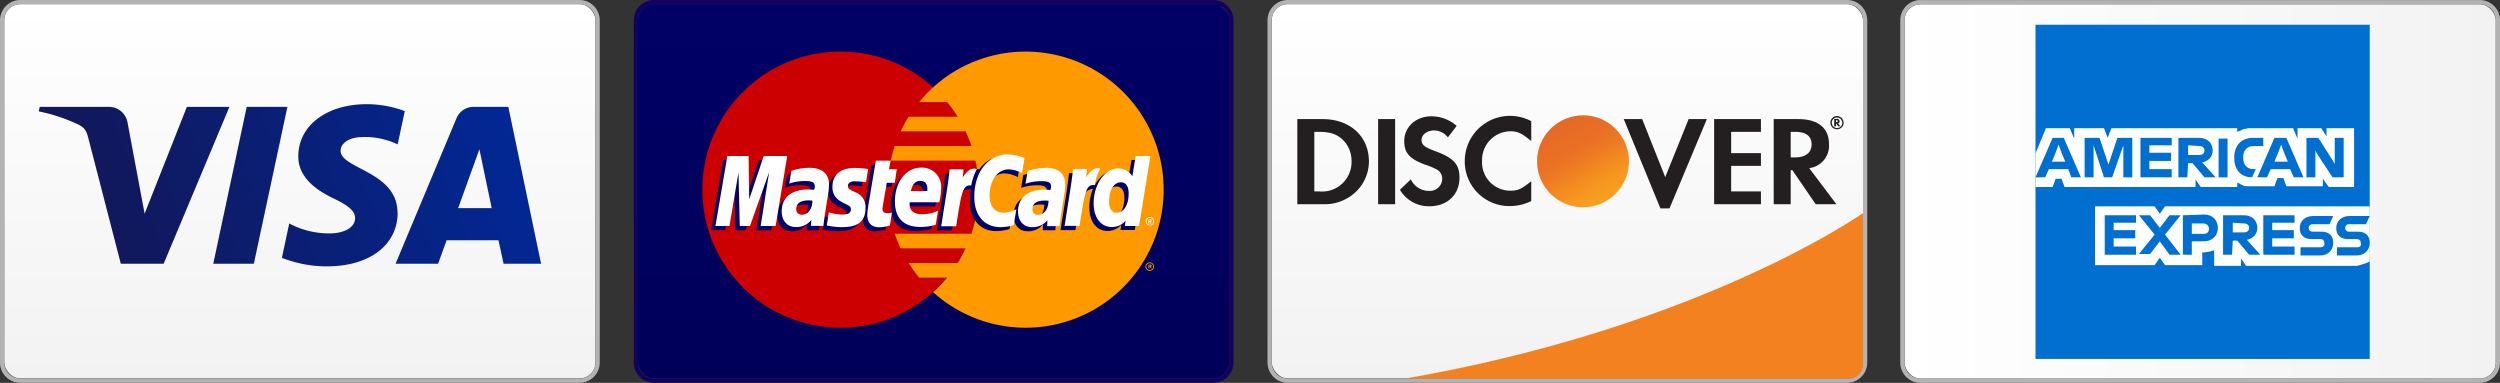
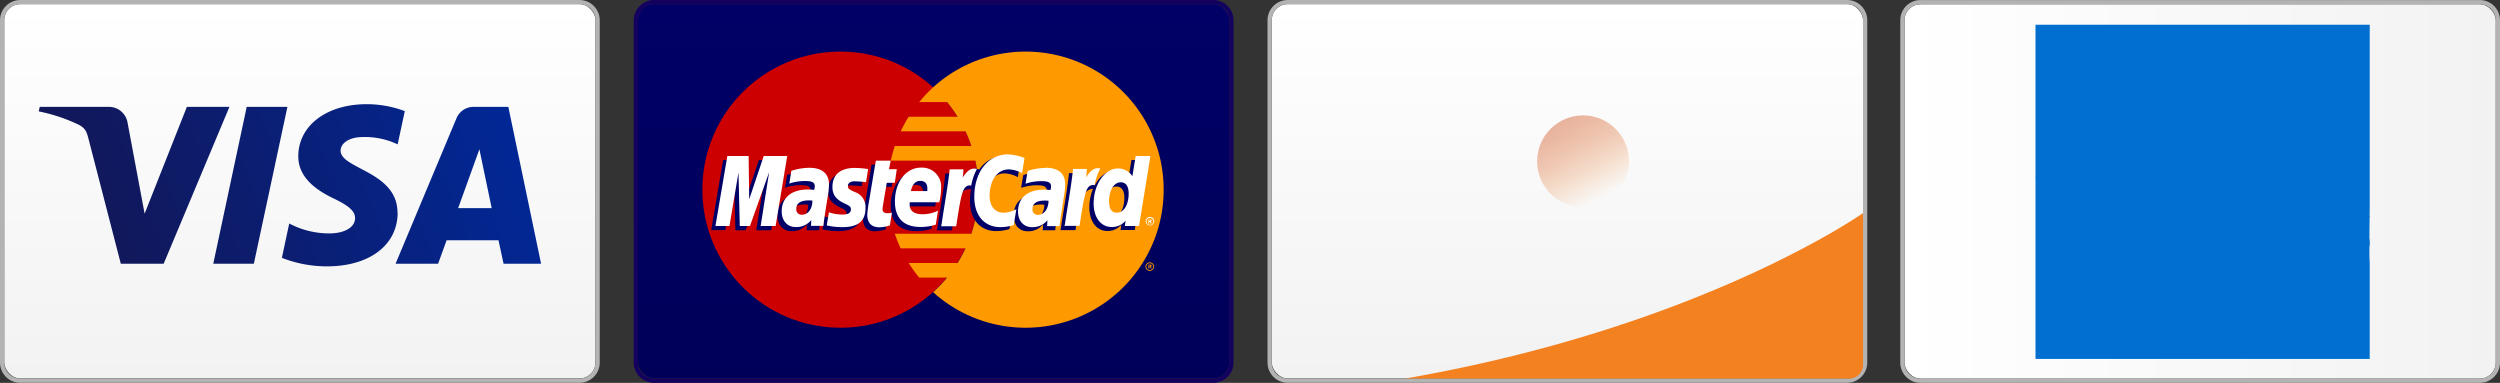
<svg xmlns="http://www.w3.org/2000/svg" xmlns:xlink="http://www.w3.org/1999/xlink" height="90.008" width="587.758" id="svg1202" version="1.1" viewBox="0 0 587.758 90.008">
  <rect x="0" y="0" width="587.758" height="90.008" fill="#333333" stroke="none" />
  <defs id="defs1166">
    <style id="style1120">.a{isolation:isolate;}.b{fill:url(#a);}.c{fill:#13005f;}.d{fill:#c00;}.e{fill:#f90;}.f{fill:#006;}.g{fill:#fff;}.h{fill:url(#b);}.i{fill:#b3b3b3;}.j{fill:url(#c);}.k{fill:url(#d);}.l{fill:#f48120;}.m{fill:url(#e);}.n{opacity:0.65;mix-blend-mode:multiply;fill:url(#f);}.o{fill:#231f20;}</style>
    <linearGradient gradientUnits="userSpaceOnUse" y2="89" x2="219.5" y1="1" x1="219.5" id="a">
      <stop id="stop1122" stop-color="#006" offset="0" />
      <stop id="stop1124" stop-color="#000059" offset="1" />
    </linearGradient>
    <linearGradient gradientUnits="userSpaceOnUse" y2="89" x2="70.5" y1="1" x1="70.5" id="b">
      <stop id="stop1127" stop-color="#fff" offset="0" />
      <stop id="stop1129" stop-color="#f2f2f2" offset="1" />
    </linearGradient>
    <linearGradient gradientTransform="translate(9.4405255e-5,-0.03)" gradientUnits="userSpaceOnUse" y2="28.1" x2="129.02" y1="65.57" x1="31.32" id="c">
      <stop id="stop1132" stop-color="#11185b" offset="0" />
      <stop id="stop1134" stop-color="#00299b" offset="1" />
    </linearGradient>
    <linearGradient gradientTransform="translate(9.4405255e-5,-0.03)" xlink:href="#b" y2="89" x2="368.5" y1="1" x1="368.5" id="d" />
    <linearGradient gradientTransform="translate(9.4405255e-5,-0.03)" gradientUnits="userSpaceOnUse" y2="34.91" x2="370.23" y1="46.62" x1="377.71" id="e">
      <stop id="stop1138" stop-color="#f89f20" offset="0" />
      <stop id="stop1140" stop-color="#f79a20" offset=".25" />
      <stop id="stop1142" stop-color="#f68d20" offset=".53" />
      <stop id="stop1144" stop-color="#f58720" offset=".62" />
      <stop id="stop1146" stop-color="#f48120" offset=".72" />
      <stop id="stop1148" stop-color="#f37521" offset="1" />
    </linearGradient>
    <linearGradient gradientTransform="translate(9.4405255e-5,-0.03)" gradientUnits="userSpaceOnUse" y2="25.09" x2="365.6" y1="46.46" x1="376.53" id="f">
      <stop id="stop1151" stop-opacity="0" stop-color="#f58720" offset="0" />
      <stop id="stop1153" stop-opacity=".14" stop-color="#ee7f23" offset=".11" />
      <stop id="stop1155" stop-opacity=".35" stop-color="#e37227" offset=".31" />
      <stop id="stop1157" stop-opacity=".52" stop-color="#db682a" offset=".5" />
      <stop id="stop1159" stop-opacity=".64" stop-color="#d5612c" offset=".69" />
      <stop id="stop1161" stop-opacity=".71" stop-color="#d15d2e" offset=".85" />
      <stop id="stop1163" stop-opacity=".74" stop-color="#d05b2e" offset=".98" />
    </linearGradient>
    <linearGradient gradientTransform="translate(9.4405255e-5,-0.03)" y2="89" x2="219.5" y1="1" x1="219.5" gradientUnits="userSpaceOnUse" id="linearGradient4937" xlink:href="#a" />
    <linearGradient gradientTransform="translate(9.4405255e-5,-0.03)" y2="89" x2="70.5" y1="1" x1="70.5" gradientUnits="userSpaceOnUse" id="linearGradient4939" xlink:href="#b" />
    <linearGradient gradientTransform="translate(-3.344,-1.194)" gradientUnits="userSpaceOnUse" y2="46.203" x2="590.103" y1="46.203" x1="451.103" id="linearGradient5768" xlink:href="#b" />
  </defs>
  <rect class="b" x="150" y="0.97" width="139" height="88" rx="3.76" ry="3.76" id="rect1168" style="isolation:isolate;fill:url(#linearGradient4937)" />
  <path class="c" d="m 285.24,90 h -131.48 a 4.77,4.77 0 0 1 -4.76,-4.8 V 4.73 A 4.77,4.77 0 0 1 153.76,0 h 131.48 a 4.77,4.77 0 0 1 4.76,4.73 V 85.2 a 4.77,4.77 0 0 1 -4.76,4.8 z M 153.76,1 A 3.77,3.77 0 0 0 150,4.73 V 85.2 a 3.77,3.77 0 0 0 3.76,3.8 h 131.48 a 3.77,3.77 0 0 0 3.76,-3.8 V 4.73 A 3.77,3.77 0 0 0 285.24,1 Z" id="path1170" style="isolation:isolate;fill:#13005f" />
  <circle class="d" cx="197.59" cy="44.59" r="32.46" id="circle1172" style="isolation:isolate;fill:#cc0000" />
  <path class="e" d="m 241.17,12.13 a 32.35,32.35 0 0 0 -21.79,8.4 33.09,33.09 0 0 0 -3.27,3.47 h 6.56 a 33.29,33.29 0 0 1 2.47,3.44 h -11.51 a 32.55,32.55 0 0 0 -1.87,3.44 h 15.24 a 32.31,32.31 0 0 1 1.37,3.44 h -18 a 32.18,32.18 0 0 0 -0.94,3.44 h 19.88 a 32.69,32.69 0 0 1 -0.94,17.19 h -18 a 32.63,32.63 0 0 0 1.37,3.44 h 15.26 a 32.54,32.54 0 0 1 -1.87,3.44 h -11.5 a 32.81,32.81 0 0 0 2.48,3.43 h 6.56 a 32.48,32.48 0 0 1 -3.28,3.44 32.46,32.46 0 1 0 21.78,-56.57 z" id="path1174" style="isolation:isolate;fill:#ff9900" />
  <path class="e" d="m 269.31,62.68 a 1,1 0 1 1 1,1 1,1 0 0 1 -1,-1 z m 1,0.8 a 0.8,0.8 0 1 0 -0.8,-0.8 0.8,0.8 0 0 0 0.85,0.8 z m -0.14,-0.34 h -0.17 v -0.92 h 0.39 a 0.44,0.44 0 0 1 0.24,0 0.29,0.29 0 0 1 0.12,0.23 0.25,0.25 0 0 1 -0.16,0.24 l 0.17,0.41 h -0.24 l -0.14,-0.36 h -0.16 v 0.36 z m 0,-0.52 h 0.12 a 0.28,0.28 0 0 0 0.13,0 0.13,0.13 0 0 0 0.05,-0.11 0.12,0.12 0 0 0 -0.05,-0.09 0.29,0.29 0 0 0 -0.14,0 h -0.11 v 0.24 z" id="path1176" style="isolation:isolate;fill:#ff9900" />
  <path class="f" d="m 190,48.14 a 6.05,6.05 0 0 0 -0.79,-0.06 c -2,0 -3,0.69 -3,2 a 1.23,1.23 0 0 0 1.26,1.36 c 1.45,0.05 2.53,-1.32 2.53,-3.3 z m 2.56,6 h -2.92 l 0.07,-1.39 a 4.42,4.42 0 0 1 -3.71,1.59 c -1.91,0 -3.22,-1.49 -3.22,-3.66 0,-3.26 2.28,-5.16 6.19,-5.16 a 12.07,12.07 0 0 1 1.44,0.1 3.31,3.31 0 0 0 0.14,-0.87 c 0,-0.89 -0.61,-1.22 -2.26,-1.22 a 11.77,11.77 0 0 0 -3.73,0.6 l 0.49,-3 a 14,14 0 0 1 4.22,-0.71 c 3,0 4.63,1.36 4.63,3.93 a 17.15,17.15 0 0 1 -0.29,2.65 c -0.29,1.94 -0.94,6.1 -1.03,7.11 z m -11.24,0 h -3.52 l 2,-12.66 -4.51,12.66 h -2.4 l -0.3,-12.59 -2.09,12.56 h -3.3 l 2.8,-16.47 h 5 l 0.31,9.22 3.09,-9.22 h 5.64 z m 64.19,-6 a 6,6 0 0 0 -0.78,-0.06 c -2,0 -3,0.69 -3,2 a 1.23,1.23 0 0 0 1.27,1.41 c 1.43,0 2.47,-1.37 2.53,-3.35 z m 2.56,6 h -2.92 l 0.07,-1.39 a 4.42,4.42 0 0 1 -3.69,1.62 c -1.91,0 -3.22,-1.49 -3.22,-3.66 0,-3.26 2.28,-5.16 6.19,-5.16 a 12.08,12.08 0 0 1 1.44,0.1 3.28,3.28 0 0 0 0.14,-0.87 c 0,-0.89 -0.61,-1.22 -2.26,-1.22 a 11.79,11.79 0 0 0 -3.73,0.6 c 0,-0.22 0.49,-3 0.49,-3 a 14,14 0 0 1 4.22,-0.71 c 3,0 4.63,1.36 4.63,3.93 a 17,17 0 0 1 -0.29,2.65 c -0.3,1.91 -0.96,6.07 -1.05,7.08 z m -39.86,-0.2 a 8.06,8.06 0 0 1 -2.53,0.43 c -1.8,0 -2.78,-1 -2.78,-2.94 a 30.87,30.87 0 0 1 0.48,-3.57 c 0.2,-1.25 1.53,-9.14 1.53,-9.14 h 3.5 l -0.41,2 h 2.12 l -0.48,3.22 h -2.12 c -0.41,2.55 -1,5.72 -1,6.14 0,0.69 0.37,1 1.21,1 a 2.87,2.87 0 0 0 0.95,-0.13 z m 10.79,-0.14 a 11.92,11.92 0 0 1 -3.59,0.54 c -3.92,0 -6,-2.05 -6,-6 0,-4.58 2.6,-7.95 6.13,-7.95 a 4.47,4.47 0 0 1 4.73,4.84 14.32,14.32 0 0 1 -0.43,3.29 h -7 c -0.24,1.94 1,2.75 3,2.75 a 8.31,8.31 0 0 0 3.64,-0.84 z m -2,-7.94 c 0,-0.28 0.37,-2.39 -1.63,-2.39 -1.12,0 -1.91,0.85 -2.24,2.39 z m -17,-5.44 a 23.78,23.78 0 0 1 3.1,0.26 l -0.5,3.11 a 19.46,19.46 0 0 0 -2.53,-0.2 c -1.14,0 -1.72,0.37 -1.72,1.09 0,0.72 0.17,0.78 1.65,1.45 a 3.67,3.67 0 0 1 2.48,3.73 c 0,3.06 -1.72,4.48 -5.44,4.48 a 16.43,16.43 0 0 1 -3.67,-0.4 l 0.48,-3.09 a 9.9,9.9 0 0 0 3.16,0.53 c 1.39,0 2,-0.38 2,-1.21 0,-0.61 -0.22,-0.81 -1.65,-1.48 -1.86,-0.88 -2.68,-2 -2.68,-3.74 0,-2.47 1.32,-4.53 5.32,-4.53 z m 31.66,6.52 c 0,2.5 1.24,4 3.29,4 a 6.86,6.86 0 0 0 3,-0.84 l -0.62,3.75 a 11,11 0 0 1 -3.12,0.48 c -3.79,0 -6.16,-2.73 -6.16,-7.11 a 15,15 0 0 1 0.25,-2.74 c -1.25,0 -1.86,0.22 -2.06,1 l -1.33,0.74 c -0.2,1.66 -0.52,4.11 -1.11,7.93 h -3.53 l 0.16,-0.9 c 0.61,-4.15 1.4,-8.34 1.84,-12.49 h 3.24 a 6.85,6.85 0 0 1 -0.11,1.35 l 0.92,-0.21 c 1,-1.36 1.87,-2.73 3.92,-2.06 a 7,7 0 0 1 5.76,-3.14 c 1.54,0 3.36,1.19 3.87,1.39 l -0.58,3.57 a 6.71,6.71 0 0 0 -3.15,-0.89 c -2.65,0 -4.5,2.54 -4.5,6.17 z m 34.34,-9.3 -0.78,4.76 c -1,-1.27 -2,-2.19 -3.36,-2.19 -1.78,0 -3.4,1.35 -4.46,3.33 a 28.92,28.92 0 0 1 -3,-0.83 19.83,19.83 0 0 0 0.16,-2 h -3.24 c -0.44,4.15 -1.22,8.34 -1.84,12.49 l -0.16,0.9 h 3.53 c 0.48,-3.09 0.84,-5.66 1.11,-7.69 1.21,-1.09 1.81,-2 3,-2 a 11.48,11.48 0 0 0 -0.85,4.34 c 0,3.35 1.69,5.56 4.26,5.56 a 4.15,4.15 0 0 0 3.25,-1.48 l -0.17,1.25 h 3.33 l 2.68,-16.46 h -3.46 z m -4.45,13.36 c -1.2,0 -1.81,-0.89 -1.81,-2.64 0,-2.63 1.14,-4.5 2.73,-4.5 1.21,0 1.87,0.92 1.87,2.62 0,2.68 -1.15,4.52 -2.79,4.52 z" id="path1178" style="isolation:isolate;fill:#000066" />
  <path class="g" d="m 185.08,36.67 -2.73,16.46 h -3.52 l 2,-12.66 -4.51,12.66 h -2.4 l -0.3,-12.58 -2.12,12.58 h -3.3 l 2.8,-16.46 h 5 l 0.14,10.19 3.42,-10.19 h 5.47 z m 9.56,9.33 c -0.31,1.94 -1,6.1 -1.05,7.11 h -2.92 l 0.07,-1.39 a 4.43,4.43 0 0 1 -3.74,1.65 c -1.91,0 -3.22,-1.49 -3.22,-3.66 0,-3.26 2.28,-5.16 6.19,-5.16 a 11.78,11.78 0 0 1 1.44,0.1 3.3,3.3 0 0 0 0.14,-0.87 c 0,-0.89 -0.61,-1.22 -2.26,-1.22 a 11.7,11.7 0 0 0 -3.73,0.6 l 0.49,-3 a 14,14 0 0 1 4.22,-0.71 c 3,0 4.63,1.36 4.63,3.93 a 17.11,17.11 0 0 1 -0.26,2.62 z m -3.64,1.17 a 5.87,5.87 0 0 0 -0.79,-0.06 c -2,0 -3,0.68 -3,2 a 1.23,1.23 0 0 0 1.26,1.37 c 1.46,0.04 2.53,-1.33 2.53,-3.31 z m 19.36,-4.17 0.48,-3.22 h -1.84 l 0.41,-2 h -3.5 c 0,0 -1.33,7.89 -1.53,9.14 a 31,31 0 0 0 -0.48,3.57 c 0,1.9 1,2.94 2.79,2.94 a 8.05,8.05 0 0 0 2.53,-0.44 l 0.47,-3 a 2.82,2.82 0 0 1 -1,0.13 c -0.84,0 -1.21,-0.3 -1.21,-1 0,-0.42 0.59,-3.59 1,-6.14 h 1.8 z m 3.53,4.62 c -0.24,1.94 1,2.75 3,2.75 a 8.3,8.3 0 0 0 3.64,-0.84 l -0.53,3.29 a 12,12 0 0 1 -3.6,0.54 c -3.92,0 -6,-2.05 -6,-6 0,-4.58 2.6,-7.95 6.13,-7.95 a 4.48,4.48 0 0 1 4.73,4.85 14.51,14.51 0 0 1 -0.43,3.29 h -7 z m 0.27,-2.7 h 3.84 c 0,-0.28 0.37,-2.39 -1.63,-2.39 -1.09,-0.04 -1.89,0.81 -2.21,2.35 z m -13.09,-2.28 a 19.58,19.58 0 0 1 2.53,0.2 l 0.5,-3.1 a 24,24 0 0 0 -3.1,-0.26 c -3.94,0 -5.31,2.06 -5.29,4.53 0,1.7 0.82,2.86 2.68,3.74 1.43,0.67 1.65,0.87 1.65,1.48 0,0.83 -0.63,1.21 -2,1.21 a 9.93,9.93 0 0 1 -3.16,-0.53 l -0.51,3.09 a 16.32,16.32 0 0 0 3.67,0.4 c 3.72,0 5.44,-1.42 5.44,-4.48 a 3.66,3.66 0 0 0 -2.48,-3.76 c -1.48,-0.68 -1.65,-0.83 -1.65,-1.46 0,-0.63 0.58,-1.09 1.72,-1.09 z m 25.23,-0.83 a 12.1,12.1 0 0 0 0.21,-2 h -3.24 c -0.44,4.14 -1.23,8.34 -1.84,12.49 l -0.16,0.9 h 3.53 c 1.26,-8.19 1.56,-9.79 3.54,-9.59 a 13.22,13.22 0 0 1 1.34,-3.88 c -1.48,-0.37 -2.3,0.46 -3.38,2.04 z m 6.36,4.19 c 0,-3.63 1.85,-6.17 4.48,-6.17 a 6.73,6.73 0 0 1 3.15,0.89 l 0.58,-3.57 a 12.2,12.2 0 0 0 -3.87,-0.86 c -4.67,0 -7.94,4.11 -7.94,10 0,4.38 2.36,7.11 6.16,7.11 a 11,11 0 0 0 3.11,-0.48 l 0.62,-3.75 a 6.82,6.82 0 0 1 -3,0.84 c -2.05,-0.01 -3.29,-1.55 -3.29,-4.01 z m 13.16,-6.52 a 14,14 0 0 0 -4.22,0.71 l -0.49,3 a 11.72,11.72 0 0 1 3.73,-0.6 c 1.65,0 2.26,0.33 2.26,1.22 a 3.31,3.31 0 0 1 -0.14,0.87 11.75,11.75 0 0 0 -1.43,-0.1 c -3.91,0 -6.19,1.9 -6.19,5.16 0,2.17 1.31,3.66 3.22,3.66 a 4.43,4.43 0 0 0 3.69,-1.62 l -0.07,1.39 h 2.92 c 0.09,-1 0.75,-5.17 1.05,-7.11 a 17,17 0 0 0 0.28,-2.65 c 0.02,-2.61 -1.59,-3.97 -4.61,-3.97 z m -1.82,11.04 a 1.23,1.23 0 0 1 -1.26,-1.37 c 0,-1.35 1,-2 3,-2 a 5.84,5.84 0 0 1 0.78,0.06 c -0.04,1.94 -1.07,3.31 -2.52,3.31 z m 13.34,-7 c -2,-0.2 -2.28,1.4 -3.54,9.59 h -3.52 l 0.16,-0.9 c 0.61,-4.15 1.4,-8.34 1.84,-12.49 h 3.24 a 12.22,12.22 0 0 1 -0.21,2 c 1.08,-1.59 1.9,-2.42 3.38,-2.11 a 13.14,13.14 0 0 0 -1.34,3.94 z m 13.39,8.35 a 0.27,0.27 0 0 0 -0.12,-0.23 0.43,0.43 0 0 0 -0.23,0 h -0.38 v 0.92 h 0.21 v -0.38 h 0.16 l 0.14,0.36 h 0.24 l -0.17,-0.4 a 0.25,0.25 0 0 0 0.16,-0.24 z m -0.28,0.1 a 0.26,0.26 0 0 1 -0.13,0 h -0.12 v -0.18 h 0.12 a 0.3,0.3 0 0 1 0.14,0 0.12,0.12 0 0 1 0.05,0.1 0.13,0.13 0 0 1 -0.05,0.11 z m -3.45,-15.3 -0.78,4.76 a 4,4 0 0 0 -3.37,-1.83 c -3.11,0 -5.73,3.75 -5.73,8.21 0,3.35 1.69,5.56 4.26,5.56 a 4.15,4.15 0 0 0 3.25,-1.48 l -0.17,1.25 h 3.33 l 2.68,-16.46 h -3.47 z m -4.44,13.33 c -1.2,0 -1.81,-0.89 -1.81,-2.64 0,-2.63 1.14,-4.5 2.73,-4.5 1.21,0 1.87,0.92 1.87,2.63 0,2.69 -1.15,4.51 -2.79,4.51 z m 7.79,1 a 1,1 0 1 0 1,1 1,1 0 0 0 -1,-1 z m 0,1.85 a 0.8,0.8 0 1 1 0.8,-0.8 0.8,0.8 0 0 1 -0.8,0.83 z" id="path1180" style="isolation:isolate;fill:#ffffff" />
  <rect class="h" x="1" y="0.97" width="139" height="88" rx="3.76" ry="3.76" id="rect1182" style="isolation:isolate;fill:url(#linearGradient4939)" />
  <path class="i" d="M 136.24,90 H 4.76 A 4.77,4.77 0 0 1 9.4405255e-5,85.2 V 4.73 A 4.77,4.77 0 0 1 4.76,0 H 136.24 a 4.77,4.77 0 0 1 4.76,4.73 V 85.2 a 4.77,4.77 0 0 1 -4.76,4.8 z M 4.76,1 a 3.77,3.77 0 0 0 -3.76,3.73 V 85.2 a 3.77,3.77 0 0 0 3.76,3.8 H 136.24 a 3.77,3.77 0 0 0 3.76,-3.8 V 4.73 A 3.77,3.77 0 0 0 136.24,1 Z" id="path1184" style="isolation:isolate;fill:#b3b3b3" />
  <path class="j" d="m 53.94,25.13 -15.46,36.87 h -10.08 l -7.61,-29.43 c -0.46,-1.81 -0.86,-2.48 -2.27,-3.24 A 39.94,39.94 0 0 0 9.11,26.19 l 0.23,-1.07 H 25.57 a 4.45,4.45 0 0 1 4.43,3.77 l 4,21.34 9.93,-25.1 h 10 z m 39.51,24.87 c 0,-9.73 -13.46,-10.27 -13.37,-14.62 0,-1.32 1.29,-2.73 4,-3.09 a 18,18 0 0 1 9.41,1.65 l 1.68,-7.82 a 25.64,25.64 0 0 0 -8.92,-1.63 c -9.43,0 -16.07,5 -16.12,12.19 -0.06,5.31 4.74,8.27 8.35,10 3.61,1.73 5,3 5,4.58 0,2.47 -3,3.57 -5.71,3.61 a 20,20 0 0 1 -9.77,-2.33 l -1.73,8.08 a 28.92,28.92 0 0 0 10.61,2 c 10,0 16.58,-5 16.61,-12.62 m 24.9,12 h 8.82 l -7.7,-36.88 h -8.14 a 4.34,4.34 0 0 0 -4.06,2.71 L 93,62 h 10 l 2,-5.51 h 12.2 z m -10.68,-13.06 5,-13.85 2.89,13.85 h -7.91 z M 67.57,25.13 59.68,62 h -9.54 l 7.86,-36.87 h 9.54 z" id="path1186" style="isolation:isolate;fill:url(#c)" />
  <rect class="k" x="299" y="0.97" width="139" height="88" rx="3.76" ry="3.76" id="rect1188" style="isolation:isolate;fill:url(#d)" />
  <path class="i" d="m 434.24,90 h -131.48 a 4.77,4.77 0 0 1 -4.76,-4.8 V 4.73 A 4.77,4.77 0 0 1 302.76,0 h 131.48 a 4.77,4.77 0 0 1 4.76,4.73 V 85.2 a 4.77,4.77 0 0 1 -4.76,4.8 z M 302.76,1 A 3.77,3.77 0 0 0 299,4.73 V 85.2 a 3.77,3.77 0 0 0 3.76,3.8 h 131.48 a 3.77,3.77 0 0 0 3.76,-3.8 V 4.73 A 3.77,3.77 0 0 0 434.24,1 Z" id="path1190" style="isolation:isolate;fill:#b3b3b3" />
  <path class="l" d="m 330.34,89 h 104.44 a 3.22,3.22 0 0 0 3.22,-3.25 V 50.1 c -0.12,0.09 -38.13,26.85 -107.66,38.9 z" id="path1192" style="isolation:isolate;fill:#f48120" />
-   <circle class="m" cx="372.18" cy="37.93" r="10.8" id="circle1194" style="isolation:isolate;fill:url(#e)" />
  <circle class="n" cx="372.18" cy="37.93" r="10.8" id="circle1196" style="opacity:0.65;isolation:isolate;mix-blend-mode:multiply;fill:url(#f)" />
-   <path class="o" d="m 318.15,45.64 a 9.9,9.9 0 0 0 3.69,-7.64 c 0,-6 -4.48,-10 -10.9,-10 h -5.94 v 20 h 5.9 a 10.56,10.56 0 0 0 7.25,-2.36 z m -9.15,-0.64 V 31 h 1.14 c 2.56,0 4.11,0.55 5.42,1.73 a 6.94,6.94 0 0 1 2.19,5.1 6.93,6.93 0 0 1 -7.61,7.17 z m 15,3 V 28 h 4 v 20 z m 15.07,-6 a 2.44,2.44 0 0 0 -1.19,-2.1 15.81,15.81 0 0 0 -2.74,-1.16 c -3.72,-1.34 -5,-2.77 -5,-5.57 0,-3.32 2.74,-5.82 6.33,-5.82 a 8.89,8.89 0 0 1 6,2.25 l -2.07,2.71 a 4.09,4.09 0 0 0 -3.19,-1.64 c -1.71,0 -3,1 -3,2.25 0,1.1 0.7,1.68 3.08,2.56 4.5,1.65 5.84,3.11 5.84,6.34 0,3.93 -2.89,6.67 -7,6.67 a 7.89,7.89 0 0 1 -7,-3.87 l 2.56,-2.46 a 4.69,4.69 0 0 0 4.31,2.72 2.89,2.89 0 0 0 3.07,-2.88 z m 9.37,-4.17 a 6.64,6.64 0 0 0 6.82,7 c 1.8,0 2.74,-0.64 4.74,-2.22 v 4.66 a 11.44,11.44 0 0 1 -4.94,1.18 10.49,10.49 0 0 1 -10.69,-10.6 10.63,10.63 0 0 1 15.63,-9.36 v 4.66 c -2,-1.61 -3,-2.29 -4.92,-2.29 a 6.75,6.75 0 0 0 -6.64,6.98 z m 41.93,11.17 -8.62,-21 h 4.33 l 5.42,13.64 5.5,-13.64 h 4.29 l -8.79,21 z m 16.63,-18 v 5 h 7 v 3 h -7 v 6 h 7 v 3 h -11 V 28 h 11 v 3 z m 23,2.86 c 0,-3.8 -2.62,-5.86 -7.19,-5.86 h -5.81 v 20 h 4 v -8 h 0.39 l 5.48,8 h 4.87 l -6.39,-8.47 a 5.31,5.31 0 0 0 4.65,-5.7 z m -8,3.14 h -1 v -6 h 1.1 c 2.47,0 3.81,1 3.81,2.93 0,1.93 -1.35,3.07 -3.91,3.07 z m 10.48,-8.5 a 0.56,0.56 0 0 0 -0.68,-0.55 h -0.57 v 1.75 h 0.43 V 29 l 0.5,0.69 h 0.52 l -0.56,-0.69 a 0.49,0.49 0 0 0 0.39,-0.53 z m -0.75,0.24 h -0.07 v -0.5 h 0.08 c 0.21,0 0.32,0.08 0.32,0.23 0,0.15 -0.06,0.24 -0.3,0.24 z m 1.7,0.09 a 1.55,1.55 0 1 0 -1.54,1.56 1.55,1.55 0 0 0 1.57,-1.58 z m -2.78,0 a 1.24,1.24 0 1 1 1.24,1.28 1.25,1.25 0 0 1 -1.22,-1.3 z" id="path1198" style="isolation:isolate;fill:#231f20" />
  <rect style="isolation:isolate;fill:url(#linearGradient5768);fill-opacity:1" id="rect655" ry="3.76" rx="3.76" height="88" width="139" y="1.008" x="447.758" class="a" />
  <path style="fill:#b3b3b3;fill-opacity:1" id="path657" d="m 587.758,85.248 a 4.76,4.76 0 0 1 -4.76,4.76 h -131.48 a 4.76,4.76 0 0 1 -4.76,-4.76 V 4.768 a 4.76,4.76 0 0 1 4.76,-4.76 h 131.48 a 4.76,4.76 0 0 1 4.76,4.76 z m -1,-80.48 a 3.76,3.76 0 0 0 -3.76,-3.76 h -131.48 a 3.76,3.76 0 0 0 -3.76,3.76 V 85.248 a 3.76,3.76 0 0 0 3.76,3.76 h 131.48 a 3.76,3.76 0 0 0 3.76,-3.76 z" class="b" />
  <g transform="matrix(1.75,0,0,1.75,478.554,5.776)" style="fill:none" id="g727">
    <path style="fill:#006fcf" d="M 44.9,24.32 V 0.02 H 0 v 44.9 h 44.9 v -13.1 c -0.1,0 0,-7.5 0,-7.5" id="path721" />
-     <path style="fill:#ffffff" d="m 39.4,21.82 h 3.4 v -7.9 h -3.7 v 1.1 l -0.7,-1.1 h -3.2 v 1.4 l -0.6,-1.4 h -5.9 c -0.2,0 -0.4,0.1 -0.6,0.1 -0.2,0 -0.3,0.1 -0.5,0.2 -0.2,0.1 -0.3,0.1 -0.5,0.2 v -0.5 H 10.2 l -0.5,1.3 -0.5,-1.3 h -4 v 1.4 L 4.6,13.92 H 1.4 L 0,17.32 v 4.5 h 2.3 l 0.4,-1.1 h 0.8 l 0.4,1.1 h 17.6 v -1 l 0.7,1 h 4.9 v -0.6 c 0.1,0.1 0.3,0.1 0.4,0.2 0.1,0.1 0.3,0.1 0.4,0.2 0.2,0.1 0.4,0.1 0.6,0.1 h 3.6 l 0.4,-1.1 h 0.8 l 0.4,1.1 h 4.9 v -1 z m 5.5,10 v -7.4 H 17.4 l -0.7,1 -0.7,-1 H 8 v 7.9 h 8 l 0.7,-1 0.7,1 h 5 v -1.7 h -0.2 c 0.7,0 1.3,-0.1 1.8,-0.3 v 2.1 h 3.6 v -1 l 0.7,1 h 14.9 c 0.6,-0.2 1.2,-0.3 1.7,-0.6 z" id="path723" />
    <path style="fill:#006fcf" d="m 43.2,29.92 h -2.7 v 1.1 h 2.6 c 1.1,0 1.8,-0.7 1.8,-1.7 0,-1 -0.6,-1.5 -1.6,-1.5 h -1.2 c -0.3,0 -0.5,-0.2 -0.5,-0.5 0,-0.3 0.2,-0.5 0.5,-0.5 h 2.3 l 0.5,-1.1 h -2.7 c -1.1,0 -1.8,0.7 -1.8,1.6 0,1 0.6,1.5 1.6,1.5 h 1.2 c 0.3,0 0.5,0.2 0.5,0.5 0.1,0.4 -0.1,0.6 -0.5,0.6 z m -4.9,0 h -2.7 v 1.1 h 2.6 c 1.1,0 1.8,-0.7 1.8,-1.7 0,-1 -0.6,-1.5 -1.6,-1.5 h -1.2 c -0.3,0 -0.5,-0.2 -0.5,-0.5 0,-0.3 0.2,-0.5 0.5,-0.5 h 2.3 l 0.5,-1.1 h -2.7 c -1.1,0 -1.8,0.7 -1.8,1.6 0,1 0.6,1.5 1.6,1.5 h 1.2 c 0.3,0 0.5,0.2 0.5,0.5 0.1,0.4 -0.2,0.6 -0.5,0.6 z m -3.5,-3.2 v -1.1 h -4.2 v 5.3 h 4.2 v -1.1 h -3 v -1.1 h 2.9 v -1.1 h -2.9 v -1 h 3 z m -6.8,0 c 0.5,0 0.7,0.3 0.7,0.6 0,0.3 -0.2,0.6 -0.7,0.6 h -1.5 v -1.3 z m -1.5,2.3 h 0.6 l 1.6,1.9 h 1.5 l -1.8,-2 c 0.9,-0.2 1.4,-0.8 1.4,-1.6 0,-1 -0.7,-1.7 -1.8,-1.7 h -2.8 v 5.3 h 1.2 z m -3.2,-1.6 c 0,0.4 -0.2,0.7 -0.7,0.7 H 21 v -1.4 h 1.5 c 0.5,0 0.8,0.3 0.8,0.7 z m -3.5,-1.8 v 5.3 H 21 v -1.8 h 1.6 c 1.1,0 1.9,-0.7 1.9,-1.8 0,-1 -0.7,-1.8 -1.8,-1.8 z m -1.8,5.3 h 1.5 l -2.1,-2.7 2.1,-2.6 H 18 l -1.3,1.7 -1.3,-1.7 h -1.5 l 2.1,2.6 -2.1,2.6 h 1.5 l 1.3,-1.7 z m -4.5,-4.2 v -1.1 H 9.3 v 5.3 h 4.2 v -1.1 h -3 v -1.1 h 2.9 v -1.1 h -2.9 v -1 h 3 z m 24.3,-9.4 2.1,3.2 h 1.5 v -5.3 h -1.2 v 3.5 l -0.3,-0.5 -1.9,-3 h -1.6 v 5.3 h 1.2 v -3.6 z m -5.2,-0.1 0.4,-1.1 0.4,1.1 0.5,1.2 h -1.8 z m 2.1,3.3 H 36 l -2.3,-5.3 h -1.6 l -2.3,5.3 h 1.3 l 0.5,-1.1 h 2.6 z m -5.6,0 0.5,-1.1 h -0.3 c -0.9,0 -1.4,-0.6 -1.4,-1.5 v -0.1 c 0,-0.9 0.5,-1.5 1.4,-1.5 h 1.3 v -1.1 h -1.4 c -1.6,0 -2.5,1.1 -2.5,2.6 v 0.1 c 0,1.6 0.9,2.6 2.4,2.6 z m -4.5,0 h 1.2 v -5.2 H 24.6 Z M 22,16.32 c 0.5,0 0.7,0.3 0.7,0.6 0,0.3 -0.2,0.6 -0.7,0.6 h -1.5 v -1.3 z m -1.5,2.3 h 0.6 l 1.6,1.9 h 1.5 l -1.8,-2 c 0.9,-0.2 1.4,-0.8 1.4,-1.6 0,-1 -0.7,-1.7 -1.8,-1.7 h -2.8 v 5.3 h 1.2 z m -2.2,-2.3 v -1.1 h -4.2 v 5.3 h 4.2 v -1.1 h -3 v -1.1 h 2.9 v -1.1 h -2.9 v -1 h 3 z m -9.1,4.2 h 1.1 l 1.5,-4.3 v 4.3 H 13 v -5.3 h -2 l -1.2,3.6 -1.2,-3.6 h -2 v 5.3 h 1.2 v -4.3 z m -6.5,-3.3 0.4,-1.1 0.4,1.1 0.5,1.2 H 2.2 Z m 2.1,3.3 H 6.1 L 3.8,15.22 H 2.3 L 0,20.52 h 1.3 l 0.5,-1.1 h 2.6 z" id="path725" />
  </g>
</svg>